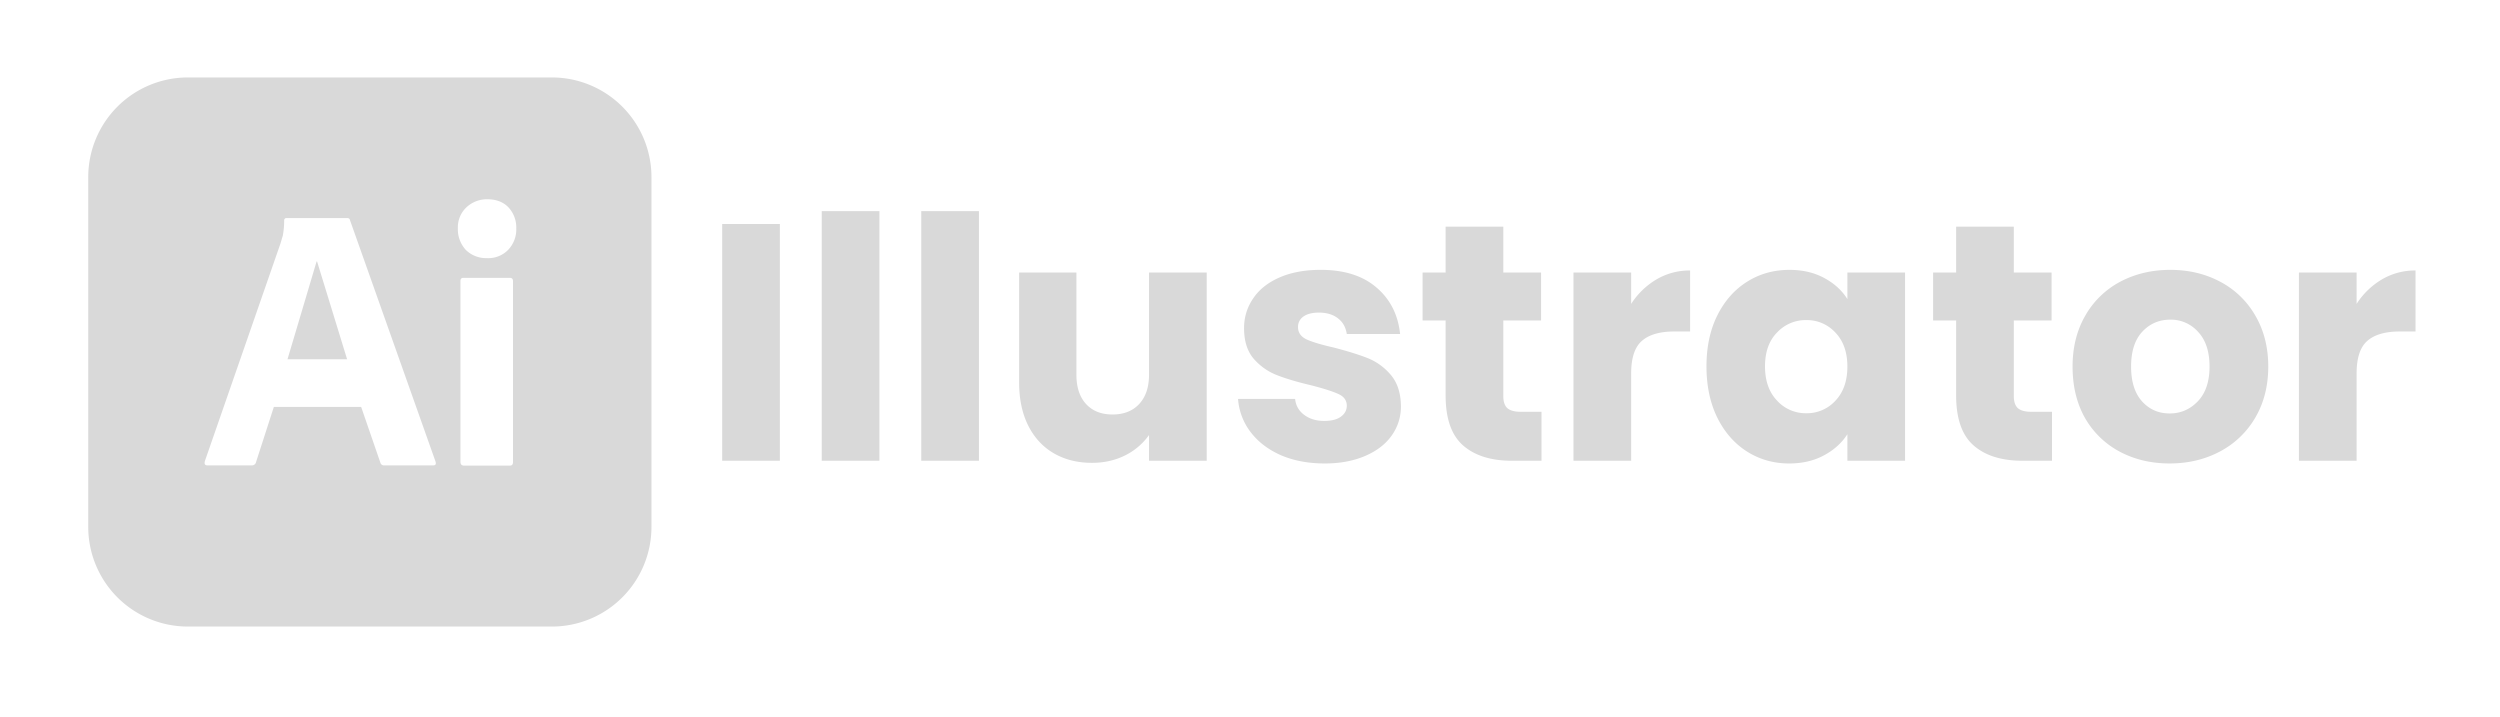
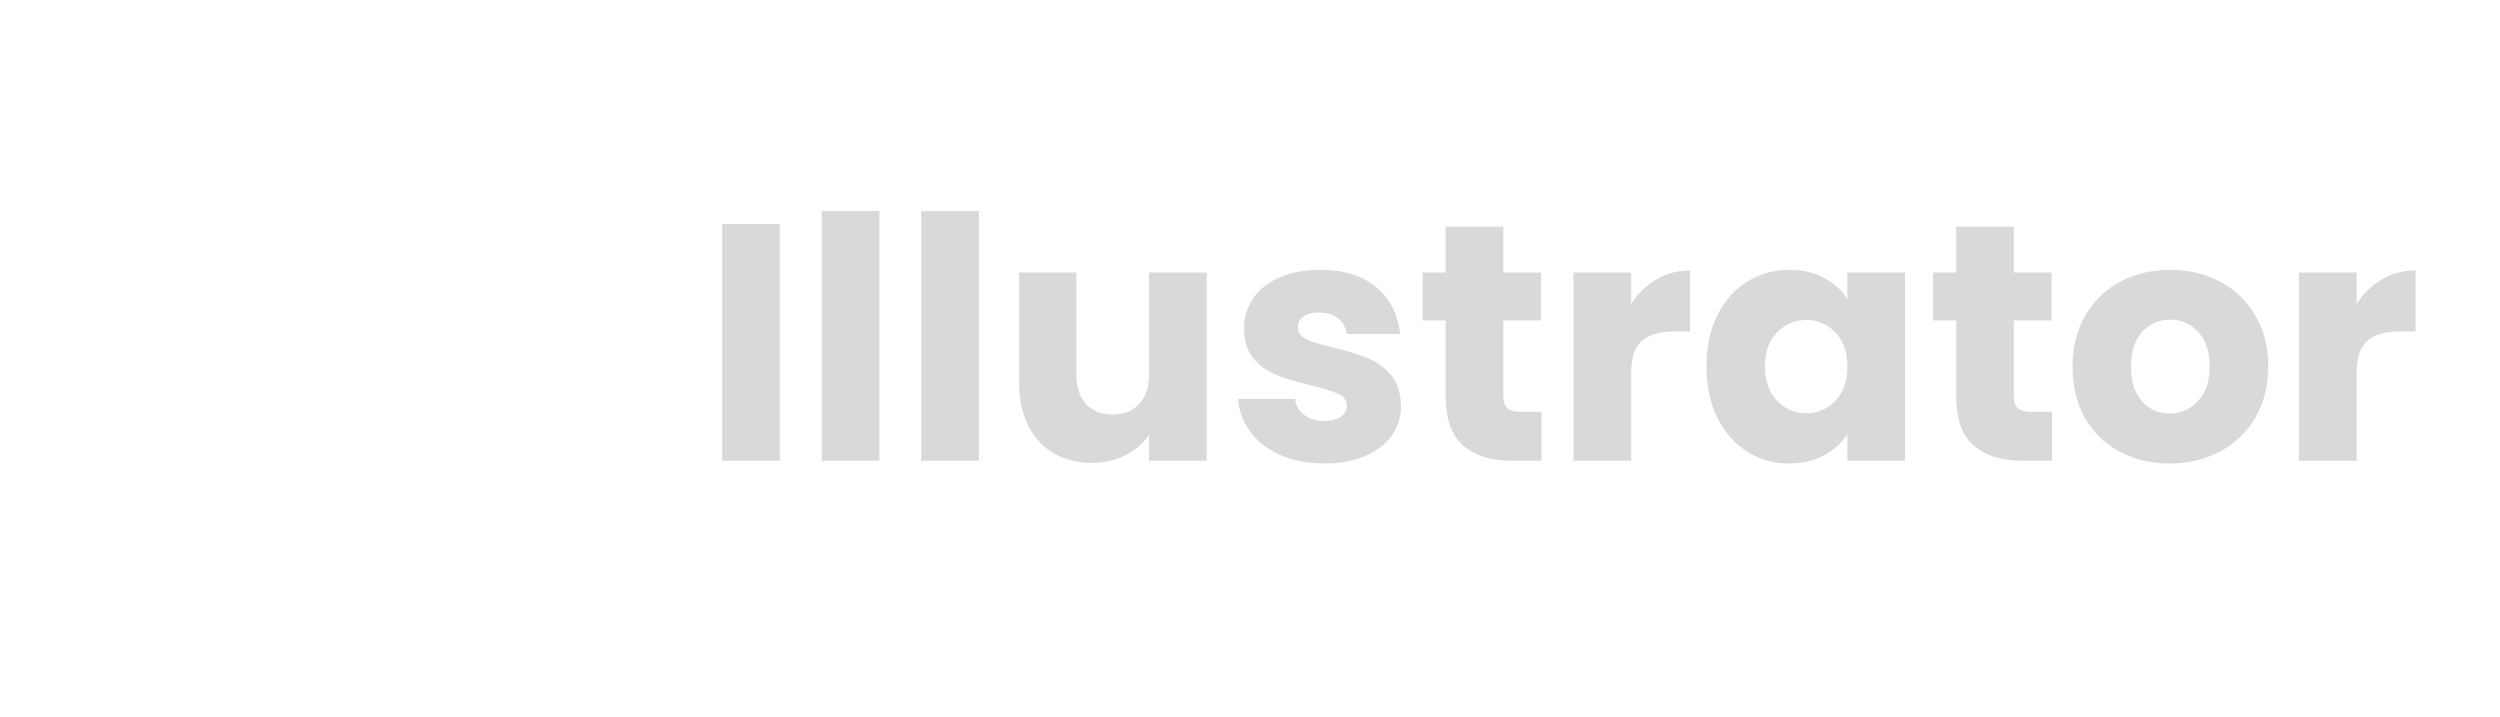
<svg xmlns="http://www.w3.org/2000/svg" width="251" height="72" version="1.0" viewBox="0 0 188.25 54">
  <defs>
    <clipPath id="a">
-       <path d="M6.645 5.3h42.71V48H6.645zm0 0" />
-     </clipPath>
+       </clipPath>
  </defs>
  <g clip-path="url(#a)">
    <path fill="#d9d9d9" d="M23.875 19.688h-.035l-2.192 7.367h4.489zm0 0h-.035l-2.192 7.367h4.489zM41.543 5.832H14.156a7.504 7.504 0 0 0-7.511 7.512v26.328a7.504 7.504 0 0 0 7.511 7.508h27.387a7.501 7.501 0 0 0 7.512-7.508V13.344a7.502 7.502 0 0 0-7.512-7.512zm-8.922 29.211H28.93a.27.27 0 0 1-.285-.195l-1.45-4.207h-6.574l-1.34 4.152a.314.314 0 0 1-.336.25h-3.324c-.195 0-.246-.105-.195-.32l5.691-16.38c.055-.175.106-.37.176-.585.07-.371.105-.758.105-1.149-.015-.086.055-.175.145-.191h4.574c.14 0 .215.05.23.14l6.45 18.2c.055.195 0 .285-.176.285zm6.008-.266c0 .196-.07.282-.23.282h-3.462c-.18 0-.265-.106-.265-.282V21.172c0-.18.07-.25.23-.25h3.496c.16 0 .23.09.23.25zm-.371-15.957a2.087 2.087 0 0 1-1.61.617 2.171 2.171 0 0 1-1.57-.617 2.285 2.285 0 0 1-.601-1.625c-.02-.601.21-1.168.636-1.574a2.255 2.255 0 0 1 1.57-.617c.692 0 1.223.21 1.61.617.39.426.602.988.582 1.574a2.217 2.217 0 0 1-.617 1.625zm-14.418.867-2.192 7.368h4.489l-2.262-7.367zm0 0" />
  </g>
  <path fill="#d9d9d9" d="M58.725 16.867v17.828H54.38V16.867zm7.495-.968v18.796h-4.344V15.9zm7.495 0v18.796H69.37V15.9zm17.151 4.625v14.171h-4.344v-1.937a4.855 4.855 0 0 1-1.796 1.531c-.75.375-1.586.563-2.5.563-1.086 0-2.043-.239-2.875-.719-.836-.488-1.48-1.191-1.938-2.11-.45-.913-.672-1.988-.672-3.218v-8.281h4.313v7.687c0 .95.242 1.688.734 2.219.488.523 1.149.781 1.984.781.844 0 1.508-.258 2-.781.5-.531.75-1.27.75-2.219v-7.687zm8.89 14.375c-1.242 0-2.343-.207-3.312-.625-.961-.426-1.719-1.008-2.281-1.75a4.646 4.646 0 0 1-.938-2.485h4.297c.05.5.281.903.687 1.203.407.305.907.453 1.5.453.54 0 .958-.101 1.25-.312.301-.219.454-.492.454-.828 0-.406-.215-.703-.641-.89-.43-.196-1.117-.415-2.063-.657-1.011-.238-1.855-.488-2.53-.75a4.452 4.452 0 0 1-1.766-1.234c-.493-.57-.735-1.344-.735-2.313 0-.812.223-1.55.672-2.219.445-.675 1.11-1.207 1.984-1.593.875-.383 1.91-.579 3.11-.579 1.781 0 3.18.446 4.203 1.329 1.031.875 1.625 2.043 1.781 3.5h-4.015c-.075-.5-.293-.891-.657-1.172-.367-.29-.843-.438-1.437-.438-.512 0-.902.102-1.172.297a.934.934 0 0 0-.406.797c0 .406.21.715.64.922.438.2 1.114.402 2.032.61 1.05.273 1.906.538 2.562.796a4.44 4.44 0 0 1 1.75 1.266c.5.586.754 1.37.766 2.36 0 .823-.235 1.562-.703 2.218-.461.648-1.125 1.156-2 1.531s-1.887.563-3.032.563zm16.318-3.891v3.687h-2.219c-1.574 0-2.804-.382-3.687-1.156-.875-.77-1.313-2.023-1.313-3.765v-5.641h-1.734v-3.61h1.734V17.07h4.344v3.454h2.844v3.609h-2.844v5.687c0 .418.098.72.297.907.207.187.547.281 1.016.281zm6.753-8.125a5.723 5.723 0 0 1 1.906-1.844 4.906 4.906 0 0 1 2.532-.672v4.594h-1.188c-1.086 0-1.898.234-2.437.703-.543.469-.813 1.29-.813 2.453v6.578h-4.344V20.524h4.344zm5.671 4.703c0-1.457.27-2.734.813-3.828.55-1.102 1.3-1.953 2.25-2.547.945-.594 2.008-.89 3.187-.89.989 0 1.86.203 2.61.609.757.406 1.343.937 1.75 1.594v-2h4.343v14.171h-4.343v-2c-.418.657-1.008 1.188-1.766 1.594-.75.406-1.625.61-2.625.61-1.156 0-2.21-.297-3.156-.891-.95-.602-1.7-1.457-2.25-2.563-.543-1.113-.813-2.398-.813-3.859zm10.61.016c0-1.082-.305-1.938-.907-2.563a2.902 2.902 0 0 0-2.187-.937 2.94 2.94 0 0 0-2.203.937c-.606.617-.906 1.465-.906 2.547 0 1.086.3 1.945.906 2.578a2.912 2.912 0 0 0 2.203.953 2.9 2.9 0 0 0 2.187-.937c.602-.633.907-1.492.907-2.578zm15.407 3.406v3.687h-2.218c-1.575 0-2.805-.382-3.688-1.156-.875-.77-1.312-2.023-1.312-3.765v-5.641h-1.735v-3.61h1.735V17.07h4.343v3.454h2.844v3.609h-2.844v5.687c0 .418.098.72.297.907.207.187.547.281 1.016.281zm8.863 3.891c-1.399 0-2.653-.297-3.766-.891a6.532 6.532 0 0 1-2.61-2.531c-.624-1.102-.937-2.395-.937-3.875 0-1.446.317-2.723.953-3.828a6.56 6.56 0 0 1 2.64-2.563c1.126-.594 2.38-.89 3.767-.89 1.382 0 2.632.296 3.75.89a6.575 6.575 0 0 1 2.656 2.563c.644 1.105.969 2.382.969 3.828 0 1.46-.329 2.746-.985 3.86a6.676 6.676 0 0 1-2.672 2.546c-1.125.594-2.383.89-3.765.89zm0-3.766c.82 0 1.523-.3 2.11-.906.593-.614.89-1.489.89-2.625 0-1.133-.29-2.004-.86-2.61a2.73 2.73 0 0 0-2.093-.922c-.844 0-1.547.305-2.11.907-.562.605-.844 1.48-.844 2.625 0 1.136.274 2.011.829 2.625.55.605 1.242.906 2.078.906zm14.075-8.25a5.723 5.723 0 0 1 1.906-1.844 4.906 4.906 0 0 1 2.531-.672v4.594h-1.187c-1.086 0-1.899.234-2.438.703-.543.469-.812 1.29-.812 2.453v6.578h-4.344V20.524h4.344zm0 0" />
</svg>